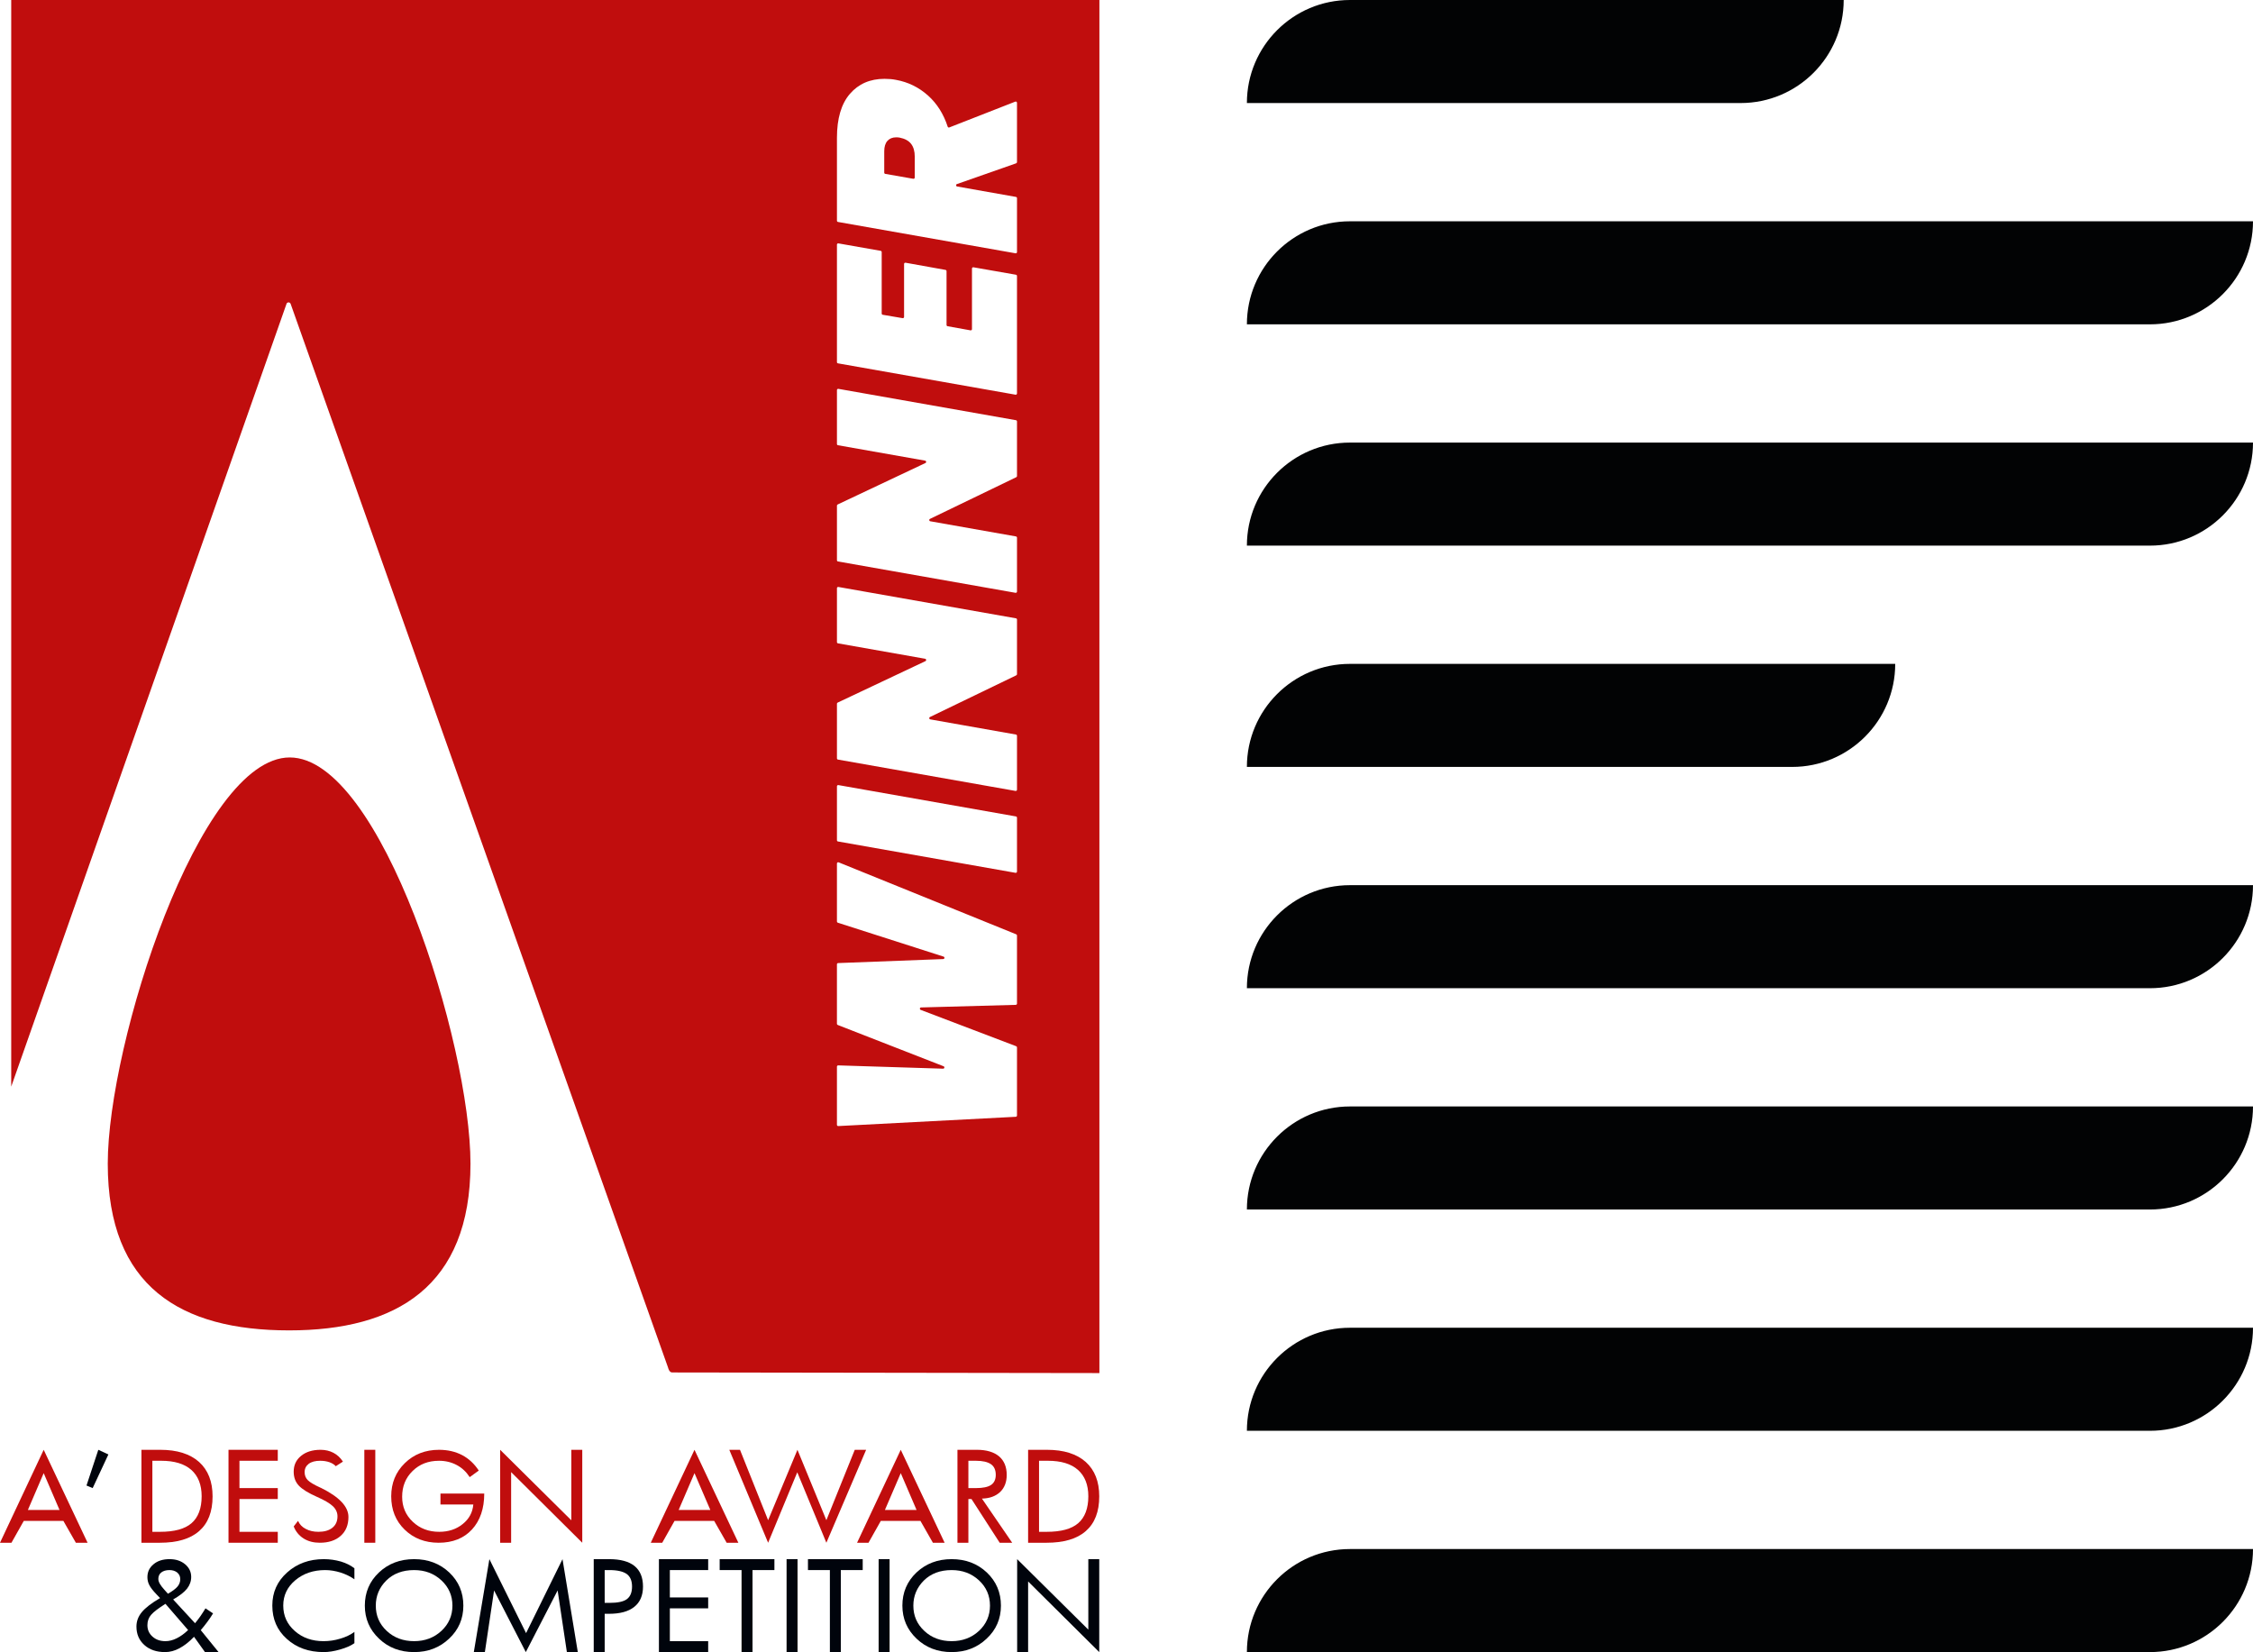
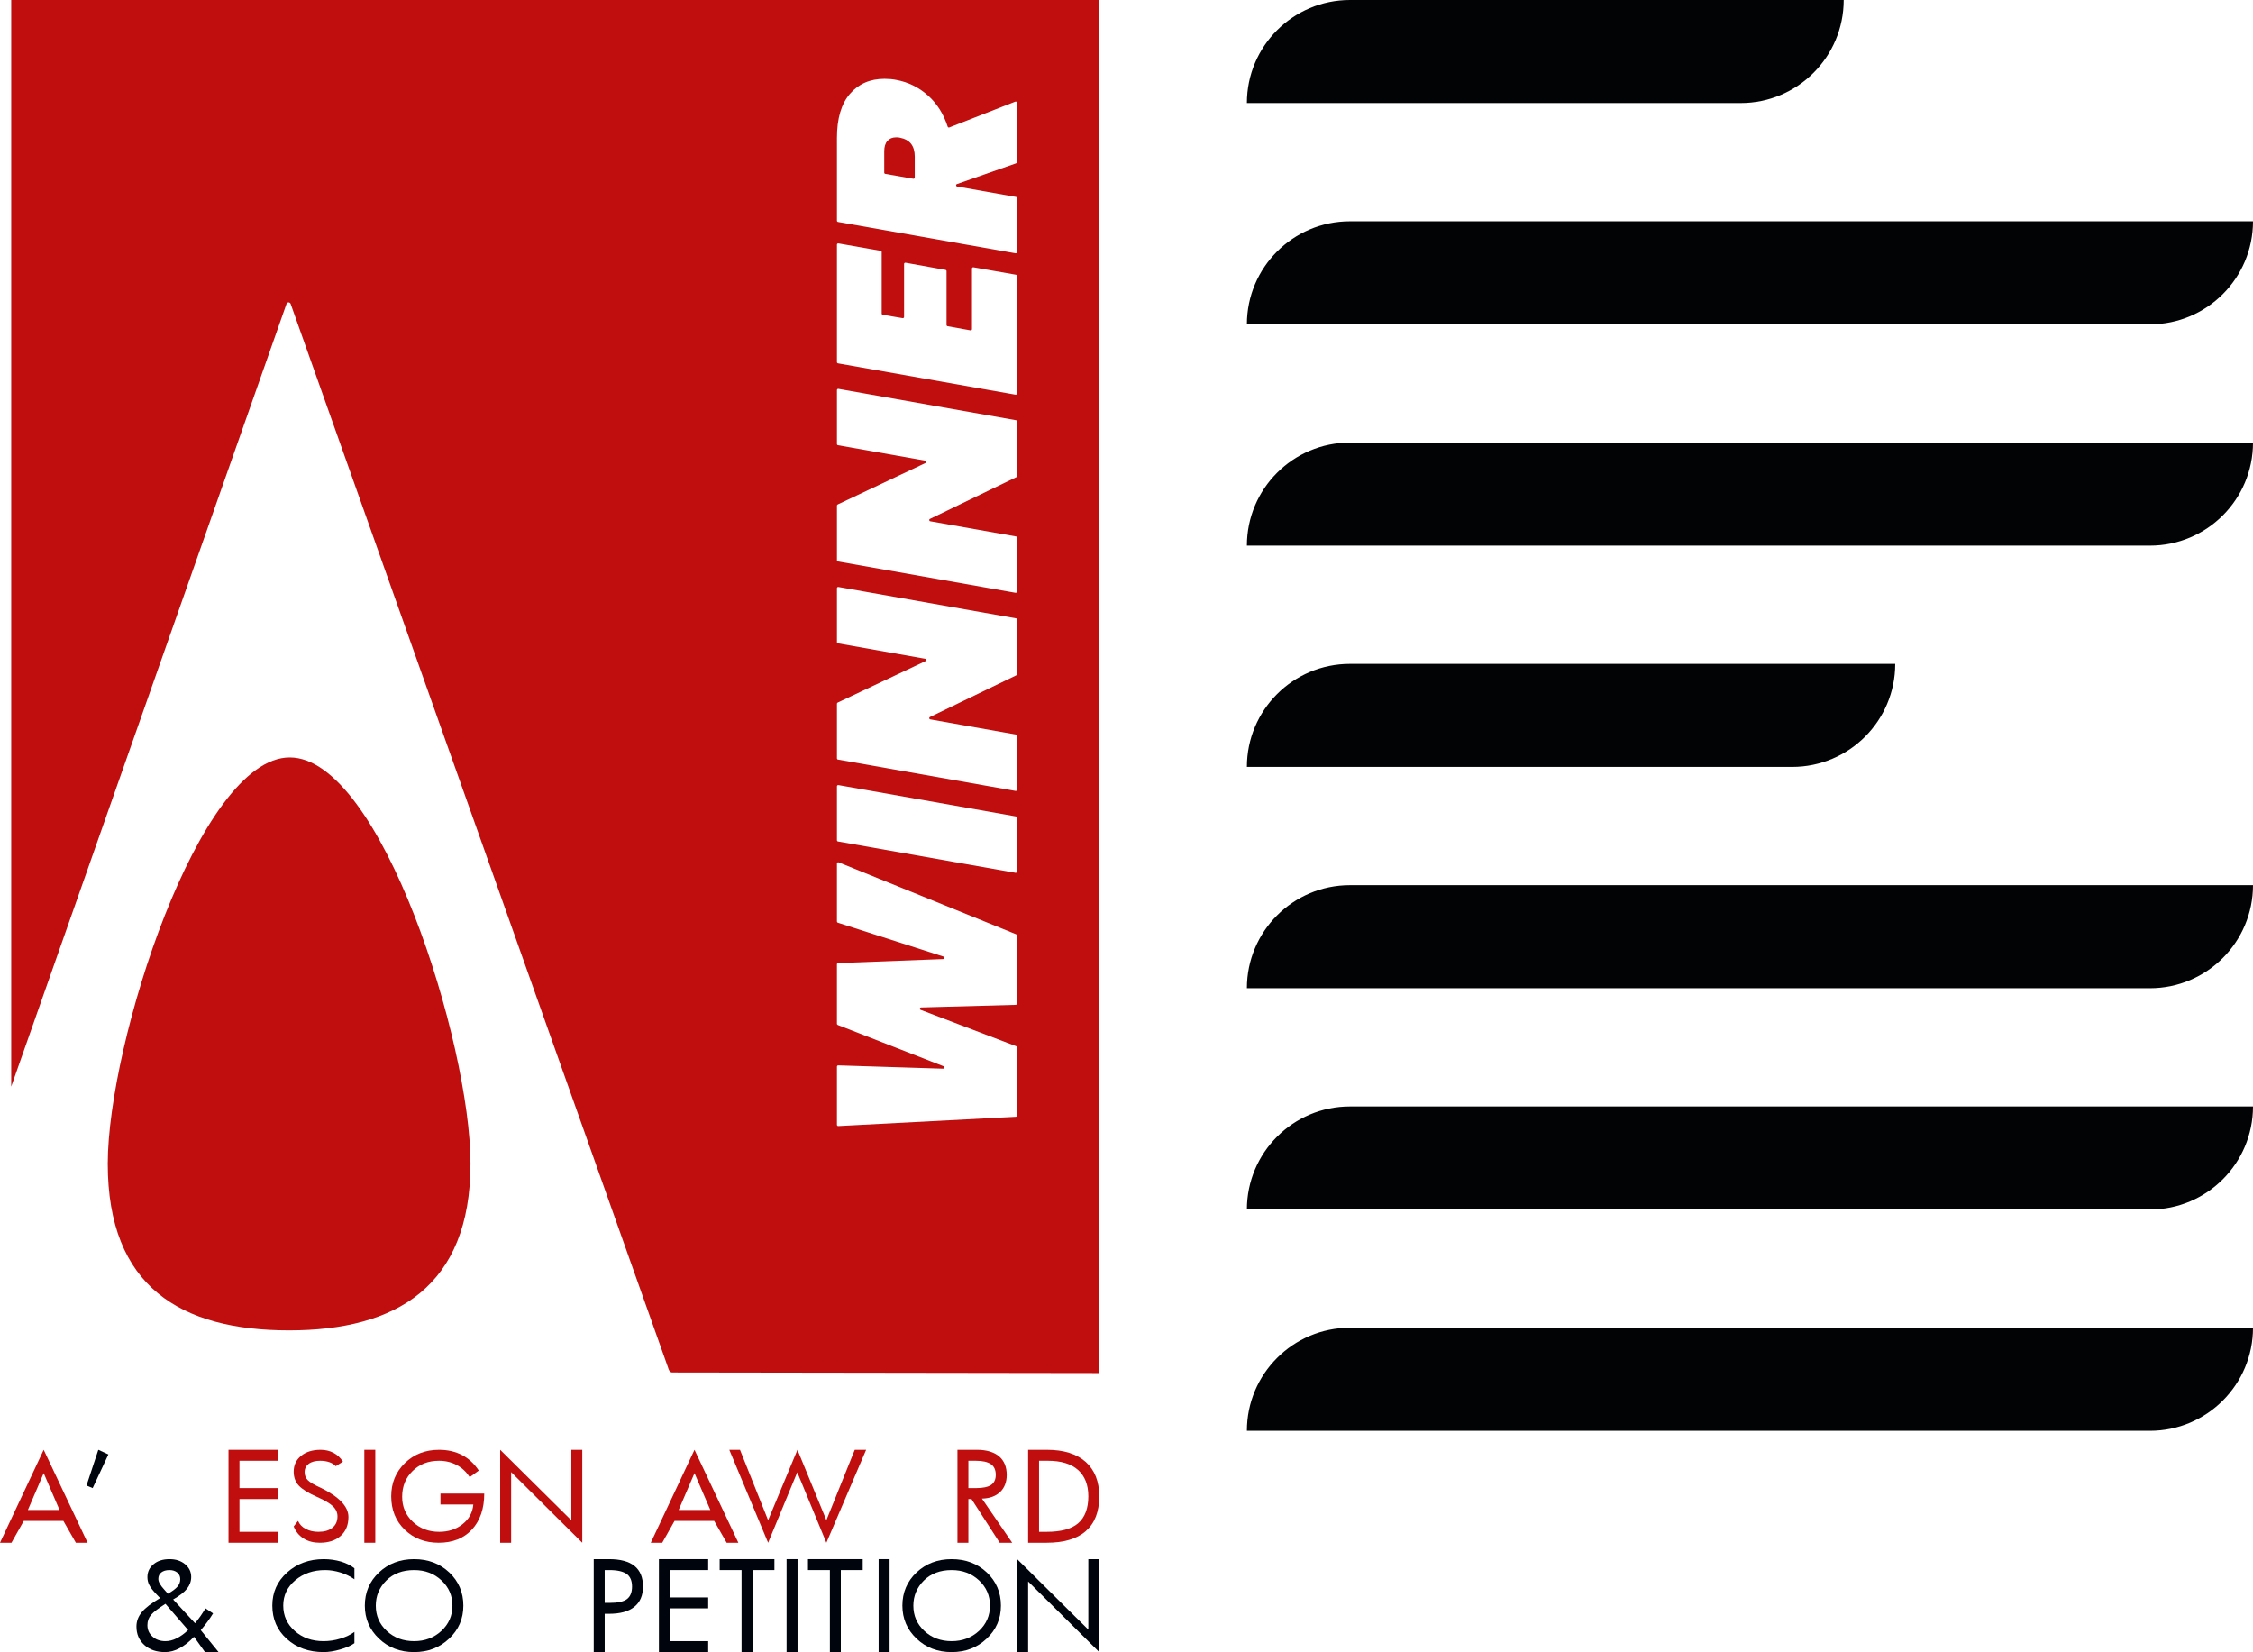
<svg xmlns="http://www.w3.org/2000/svg" id="Layer_1" version="1.1" viewBox="0 0 618.547 453.543">
  <path d="M370.615,0h135.56v0c0,15.613-12.676,28.289-28.289,28.289h-135.56v-0C342.326,12.676,355.002,0,370.615,0Z" style="fill: #020304;" />
  <path d="M370.615,60.751h247.932v0c0,15.613-12.676,28.289-28.289,28.289h-247.932v-0c0-15.613,12.676-28.289,28.289-28.289Z" style="fill: #020304;" />
  <path d="M370.615,121.501h247.932v0c0,15.613-12.676,28.289-28.289,28.289h-247.932v-0c0-15.613,12.676-28.289,28.289-28.289Z" style="fill: #020304;" />
  <path d="M370.615,182.252h149.705v0c0,15.613-12.676,28.289-28.289,28.289h-149.705v-0c0-15.613,12.676-28.289,28.289-28.289Z" style="fill: #020304;" />
  <path d="M370.615,243.002h247.932v0c0,15.613-12.676,28.289-28.289,28.289h-247.932v-0c0-15.613,12.676-28.289,28.289-28.289Z" style="fill: #020304;" />
  <path d="M370.615,303.753h247.932v0c0,15.613-12.676,28.289-28.289,28.289h-247.932v-0c0-15.613,12.676-28.289,28.289-28.289Z" style="fill: #020304;" />
  <path d="M370.615,364.503h247.932v0c0,15.613-12.676,28.289-28.289,28.289h-247.932v-0c0-15.613,12.676-28.289,28.289-28.289Z" style="fill: #020304;" />
-   <path d="M370.615,425.254h247.932v0c0,15.613-12.676,28.289-28.289,28.289h-247.932v-0c0-15.613,12.676-28.289,28.289-28.289Z" style="fill: #020304;" />
  <g>
    <path d="M7.656,414.523l4.339-10.106,4.347,10.106H7.656ZM11.995,398.01l-11.995,25.516h3.147l3.382-6.002h10.868l3.431,6.002h3.22l-12.052-25.516Z" style="fill: #c00d0d; fill-rule: evenodd;" />
-     <path d="M52.587,418.157c-1.833,1.59-4.72,2.368-8.638,2.368h-2.117v-19.506h2.417c3.617,0,6.391.835,8.273,2.506,1.873,1.663,2.839,4.08,2.839,7.243,0,3.333-.941,5.791-2.774,7.389ZM54.655,401.344c-2.49-2.206-6.034-3.333-10.641-3.333h-5.183v25.516h5.02c4.769,0,8.386-1.054,10.828-3.212,2.441-2.133,3.682-5.296,3.682-9.522,0-4.08-1.241-7.218-3.707-9.449Z" style="fill: #c00d0d; fill-rule: evenodd;" />
    <polygon points="76.262 420.525 65.742 420.525 65.742 411.522 76.262 411.522 76.262 408.522 65.742 408.522 65.742 401.019 76.262 401.019 76.262 398.01 62.733 398.01 62.733 423.526 76.262 423.526 76.262 420.525" style="fill: #c00d0d; fill-rule: evenodd;" />
    <path d="M88.095,408.449l-.162-.065c-1.711-.779-2.863-1.46-3.431-2.044-.584-.592-.868-1.314-.868-2.206,0-.941.381-1.711,1.127-2.279.754-.56,1.809-.835,3.147-.835.941,0,1.784.138,2.539.397.746.276,1.338.633,1.736,1.095l1.971-1.257c-.706-1.079-1.574-1.882-2.604-2.417-1.03-.543-2.206-.827-3.544-.827-2.23,0-4.015.568-5.353,1.671-1.363,1.103-2.02,2.555-2.02,4.331,0,1.557.462,2.814,1.403,3.828.941,1.006,2.612,2.036,5.004,3.098,2.019.884,3.455,1.736,4.323,2.531.843.795,1.29,1.728,1.29,2.806,0,1.363-.47,2.393-1.411,3.147-.941.746-2.206,1.103-3.828,1.103-1.314,0-2.482-.26-3.471-.795-1.014-.519-1.711-1.265-2.117-2.206l-1.192,1.525c.56,1.403,1.452,2.506,2.717,3.309,1.273.795,2.749,1.168,4.445,1.168,2.417,0,4.339-.633,5.75-1.898,1.411-1.265,2.117-2.977,2.117-5.183,0-2.863-2.539-5.507-7.567-7.997Z" style="fill: #c00d0d; fill-rule: evenodd;" />
    <rect x="100.026" y="398.01" width="3.009" height="25.516" style="fill: #c00d0d;" />
    <path d="M120.927,410.022v3.001h9.019c-.187,2.157-1.152,3.966-2.912,5.369-1.76,1.427-3.917,2.133-6.456,2.133-2.887,0-5.312-.916-7.259-2.766-1.947-1.833-2.912-4.128-2.912-6.853,0-2.855.941-5.199,2.863-7.072,1.906-1.882,4.323-2.814,7.259-2.814,1.784,0,3.406.397,4.858,1.168,1.46.77,2.628,1.882,3.569,3.325l2.49-1.801c-1.225-1.874-2.749-3.285-4.574-4.25-1.833-.957-3.95-1.452-6.342-1.452-3.755,0-6.902,1.225-9.392,3.666-2.49,2.433-3.731,5.458-3.731,9.092,0,3.707,1.217,6.756,3.682,9.149,2.466,2.409,5.588,3.609,9.343,3.609,3.853,0,6.91-1.217,9.165-3.658,2.222-2.441,3.35-5.718,3.35-9.846h-12.02Z" style="fill: #c00d0d; fill-rule: evenodd;" />
    <polygon points="159.857 398.01 156.857 398.01 156.857 417.362 137.318 398.01 137.318 423.526 140.327 423.526 140.327 404.134 159.857 423.526 159.857 398.01" style="fill: #c00d0d; fill-rule: evenodd;" />
    <path d="M186.322,414.523l4.347-10.106,4.347,10.106h-8.695ZM190.669,398.01l-12.004,25.516h3.147l3.382-6.002h10.876l3.431,6.002h3.212l-12.044-25.516Z" style="fill: #c00d0d; fill-rule: evenodd;" />
    <polygon points="234.669 398.01 226.875 417.338 218.935 398.01 210.881 417.338 203.16 398.01 200.224 398.01 210.881 423.526 218.886 404.182 226.875 423.526 237.792 398.01 234.669 398.01" style="fill: #c00d0d; fill-rule: evenodd;" />
-     <path d="M242.95,414.523l4.347-10.106,4.339,10.106h-8.686ZM247.297,398.01l-11.995,25.516h3.139l3.382-6.002h10.876l3.423,6.002h3.22l-12.044-25.516Z" style="fill: #c00d0d; fill-rule: evenodd;" />
    <path d="M272.092,407.654c-.868.584-2.255.868-4.161.868h-2.068v-7.502h2.068c1.857,0,3.22.324,4.112.933.892.608,1.338,1.598,1.338,2.936,0,1.265-.446,2.198-1.29,2.766ZM269.577,411.401c2.109-.041,3.78-.657,4.996-1.801,1.2-1.152,1.817-2.725,1.817-4.688,0-2.206-.706-3.917-2.117-5.118-1.411-1.168-3.431-1.784-6.083-1.784h-5.329v25.516h3.001v-12.004h.852l7.746,12.004h3.431l-8.313-12.125Z" style="fill: #c00d0d; fill-rule: evenodd;" />
    <path d="M296.018,418.157c-1.833,1.59-4.72,2.368-8.638,2.368h-2.117v-19.506h2.417c3.617,0,6.391.835,8.265,2.506,1.882,1.663,2.847,4.08,2.847,7.243,0,3.333-.941,5.791-2.774,7.389ZM298.086,401.344c-2.49-2.206-6.034-3.333-10.641-3.333h-5.183v25.516h5.02c4.769,0,8.386-1.054,10.828-3.212,2.441-2.133,3.682-5.296,3.682-9.522,0-4.08-1.241-7.218-3.707-9.449Z" style="fill: #c00d0d; fill-rule: evenodd;" />
    <path d="M48.499,449.764c-1.03.519-2.068.779-3.074.779-1.436,0-2.604-.397-3.544-1.241-.941-.827-1.411-1.882-1.411-3.147,0-1.127.333-2.06,1.038-2.863.673-.795,1.995-1.776,3.917-3.001l6.221,7.202c-1.054,1.006-2.109,1.76-3.147,2.271ZM48.734,435.554c-.519.608-1.387,1.265-2.628,1.971l-.843-.941c-.633-.681-1.079-1.265-1.363-1.76-.284-.487-.43-.933-.43-1.355,0-.746.26-1.363.803-1.784.543-.422,1.29-.657,2.255-.657.868,0,1.573.235,2.141.681.535.47.819,1.054.819,1.809,0,.77-.26,1.452-.754,2.036ZM55.117,447.517c.641-.754,1.249-1.5,1.817-2.279.56-.746,1.079-1.525,1.565-2.32l-2.084-1.387c-.446.73-.892,1.436-1.363,2.117-.47.681-.989,1.338-1.5,1.971l-6.018-6.521c1.76-1.006,3.033-1.995,3.804-2.952.754-.965,1.152-2.044,1.152-3.22,0-1.403-.56-2.555-1.663-3.488-1.127-.941-2.539-1.411-4.274-1.411-1.833,0-3.309.47-4.412,1.411-1.127.933-1.671,2.109-1.671,3.536,0,.754.162,1.484.519,2.157.349.706,1.006,1.549,1.995,2.579l.965,1.006c-2.376,1.387-4.039,2.676-5.029,3.877-.981,1.192-1.46,2.506-1.46,3.934,0,2.068.706,3.755,2.166,5.069,1.452,1.314,3.358,1.947,5.702,1.947,1.322,0,2.636-.349,3.95-1.054,1.314-.706,2.652-1.736,3.99-3.147l3.009,4.201h3.731l-4.891-6.026Z" style="fill: #00040c; fill-rule: evenodd;" />
    <path d="M97.3,448.004c-1.079.803-2.376,1.411-3.901,1.857-1.525.47-3.05.681-4.582.681-3.139,0-5.767-.916-7.883-2.79-2.109-1.849-3.171-4.177-3.171-6.991,0-2.766,1.103-5.085,3.309-6.943,2.214-1.849,4.931-2.79,8.2-2.79,1.387,0,2.79.235,4.25.681,1.427.47,2.701,1.079,3.779,1.857v-3.033c-1.014-.795-2.255-1.403-3.706-1.849-1.484-.422-3.058-.657-4.704-.657-3.99,0-7.348,1.225-10.065,3.658-2.725,2.441-4.063,5.466-4.063,9.076,0,3.707,1.306,6.78,3.99,9.173,2.676,2.417,6.034,3.609,10.122,3.609,1.338,0,2.839-.235,4.477-.706,1.646-.47,2.96-1.03,3.95-1.736v-3.098Z" style="fill: #00040c; fill-rule: evenodd;" />
    <path d="M121.178,447.728c-2.02,1.874-4.534,2.814-7.486,2.814-3.009,0-5.515-.941-7.518-2.814-2.02-1.882-3.001-4.177-3.001-6.943,0-2.668.957-4.972,2.887-6.894,1.922-1.898,4.461-2.863,7.632-2.863,2.985,0,5.467.941,7.486,2.814,2.028,1.882,3.033,4.201,3.033,6.943,0,2.741-1.006,5.061-3.033,6.943ZM123.344,431.685c-2.587-2.433-5.799-3.658-9.652-3.658-3.853,0-7.072,1.225-9.652,3.658-2.587,2.441-3.877,5.491-3.877,9.1,0,3.585,1.29,6.61,3.901,9.076,2.579,2.466,5.799,3.682,9.627,3.682,3.804,0,6.991-1.217,9.603-3.682,2.604-2.441,3.917-5.458,3.917-9.076,0-3.609-1.29-6.659-3.869-9.1Z" style="fill: #00040c; fill-rule: evenodd;" />
-     <polygon points="154.431 428.027 144.431 448.336 134.358 428.027 130.083 453.543 133.117 453.543 135.647 436.617 144.358 453.543 153.093 436.617 155.632 453.543 158.633 453.543 154.431 428.027" style="fill: #00040c; fill-rule: evenodd;" />
    <path d="M172.113,439.001c-.933.706-2.555,1.03-4.81,1.03h-1.29v-9.003h1.29c2.206,0,3.78.381,4.769,1.079.957.706,1.452,1.857,1.452,3.447,0,1.598-.47,2.741-1.411,3.447ZM174.205,429.909c-1.549-1.249-3.877-1.882-6.999-1.882h-4.201v25.516h3.009v-10.511h1.192c3.033,0,5.329-.625,6.926-1.898,1.598-1.265,2.401-3.139,2.401-5.58,0-2.506-.779-4.38-2.328-5.645Z" style="fill: #00040c; fill-rule: evenodd;" />
    <polygon points="194.425 450.542 183.905 450.542 183.905 441.532 194.425 441.532 194.425 438.539 183.905 438.539 183.905 431.028 194.425 431.028 194.425 428.027 180.904 428.027 180.904 453.543 194.425 453.543 194.425 450.542" style="fill: #00040c; fill-rule: evenodd;" />
    <polygon points="212.609 428.027 197.58 428.027 197.58 431.028 203.59 431.028 203.59 453.543 206.599 453.543 206.599 431.028 212.609 431.028 212.609 428.027" style="fill: #00040c; fill-rule: evenodd;" />
    <rect x="215.95" y="428.027" width="3.009" height="25.516" style="fill: #00040c;" />
    <polygon points="236.851 428.027 221.822 428.027 221.822 431.028 227.84 431.028 227.84 453.543 230.841 453.543 230.841 431.028 236.851 431.028 236.851 428.027" style="fill: #00040c; fill-rule: evenodd;" />
    <rect x="241.223" y="428.027" width="3.009" height="25.516" style="fill: #00040c;" />
    <path d="M268.766,447.728c-2.028,1.874-4.534,2.814-7.494,2.814-3.001,0-5.515-.941-7.51-2.814-2.02-1.882-3.009-4.177-3.009-6.943,0-2.668.965-4.972,2.887-6.894,1.93-1.898,4.461-2.863,7.632-2.863,2.985,0,5.467.941,7.494,2.814,2.02,1.882,3.025,4.201,3.025,6.943,0,2.741-1.006,5.061-3.025,6.943ZM270.924,431.685c-2.587-2.433-5.799-3.658-9.652-3.658-3.853,0-7.064,1.225-9.652,3.658-2.579,2.441-3.877,5.491-3.877,9.1,0,3.585,1.298,6.61,3.901,9.076,2.587,2.466,5.799,3.682,9.627,3.682,3.804,0,6.999-1.217,9.603-3.682,2.612-2.441,3.926-5.458,3.926-9.076,0-3.609-1.298-6.659-3.877-9.1Z" style="fill: #00040c; fill-rule: evenodd;" />
    <polygon points="301.792 428.027 298.792 428.027 298.792 447.379 279.253 428.027 279.253 453.543 282.262 453.543 282.262 434.151 301.792 453.543 301.792 428.027" style="fill: #00040c; fill-rule: evenodd;" />
    <polygon points="26.992 398.01 23.748 407.816 25.443 408.522 29.758 399.284 26.992 398.01" style="fill: #00040c; fill-rule: evenodd;" />
    <path d="M79.546,207.939c-24.891,0-49.961,78.535-49.961,111.521,0,33.764,20.009,45.768,49.791,45.768,29.344,0,49.791-12.004,49.791-45.768,0-33.116-24.575-111.521-49.621-111.521Z" style="fill: #c00d0d;" />
    <g>
      <path d="M246.952,37.771c-.232-.046-.535-.07-.908-.07-1.023,0-1.826.326-2.409.977-.581.652-.873,1.606-.873,2.863v5.855c0,.167.12.31.284.338l7.691,1.346c.21.037.403-.125.403-.338v-5.735c0-1.489-.337-2.664-1.012-3.526-.674-.861-1.733-1.431-3.177-1.711Z" style="fill: #c00d0d;" />
      <path d="M3.08 0v298.307L78.638,83.474c.057-.268.3-.462.584-.462.259,0,.478.162.568.397.016.032,74.723,210.729,103.621,292.029,0,0,.276,1.314,1.095,1.338.057.024,117.328.17,117.328.17V0H3.08ZM278.874,275.86l-25.998.711c-.376.01-.465.531-.113.665l26.224,9.98c.133.051.221.179.221.321v18.707c0,.183-.143.334-.326.343l-48.744,2.547c-.197.01-.362-.146-.362-.343v-15.97c0-.194.16-.35.354-.343l28.788.904c.386.012.495-.523.136-.664l-29.059-11.337c-.132-.051-.219-.179-.219-.32v-16.33c0-.185.146-.336.331-.343l28.858-1.1c.384-.015.458-.553.092-.671l-29.041-9.311c-.142-.046-.239-.178-.239-.327v-15.926c0-.244.247-.41.473-.318l48.744,19.759c.13.053.215.179.215.318v18.704c0,.186-.148.338-.334.343ZM278.805,239.613l-48.744-8.606c-.164-.029-.284-.172-.284-.338v-14.802c0-.214.193-.376.403-.338l48.744,8.606c.164.029.284.172.284.338v14.802c0,.214-.193.376-.403.338ZM279.014,185.391l-23.704,11.452c-.3.145-.239.59.09.648l23.525,4.163c.164.029.284.172.284.338v14.802c0,.214-.193.376-.403.338l-48.744-8.606c-.164-.029-.284-.172-.284-.338v-14.994c0-.133.077-.254.197-.311l24.101-11.385c.303-.143.243-.591-.087-.649l-23.927-4.23c-.164-.029-.284-.172-.284-.338v-14.802c0-.214.193-.376.403-.338l48.744,8.606c.164.029.284.172.284.338v14.996c0,.132-.075.252-.194.309ZM279.014,131.002l-23.704,11.452c-.3.145-.239.59.09.648l23.525,4.163c.164.029.284.172.284.338v14.802c0,.214-.193.376-.403.338l-48.744-8.606c-.164-.029-.284-.172-.284-.338v-14.994c0-.133.077-.254.197-.311l24.101-11.385c.303-.143.243-.591-.087-.649l-23.927-4.23c-.164-.029-.284-.172-.284-.338v-14.802c0-.214.193-.376.403-.338l48.744,8.606c.164.029.284.172.284.338v14.996c0,.132-.075.252-.194.309ZM278.805,108.355l-48.744-8.606c-.164-.029-.284-.172-.284-.338v-32.256c0-.214.193-.375.403-.338l11.601,2.043c.164.029.284.172.284.338v16.876c0,.167.121.311.286.339l5.457.93c.21.036.401-.126.401-.339v-14.542c0-.214.194-.376.404-.338l10.972,1.971c.164.029.283.172.283.338v14.785c0,.166.119.309.283.338l6.294,1.133c.211.038.404-.124.404-.338v-16.635c0-.213.193-.375.403-.338l11.671,2.044c.164.029.284.172.284.338v32.256c0,.214-.193.376-.403.338ZM278.979,44.833l-16.266,5.699c-.334.117-.294.601.054.663l16.159,2.863c.164.029.284.172.284.338v14.802c0,.214-.193.376-.403.338l-48.744-8.606c-.164-.029-.284-.172-.284-.338v-22.752c0-5.306,1.187-9.332,3.561-12.079,2.374-2.746,5.54-4.119,9.495-4.119,1.164,0,2.212.094,3.142.279,3.351.605,6.295,2.048,8.832,4.329,2.456,2.208,4.246,5.048,5.371,8.52.061.187.263.287.445.216l18.116-7.086c.225-.088.469.078.469.32v16.289c0,.146-.092.276-.23.324Z" style="fill: #c00d0d;" />
    </g>
  </g>
</svg>